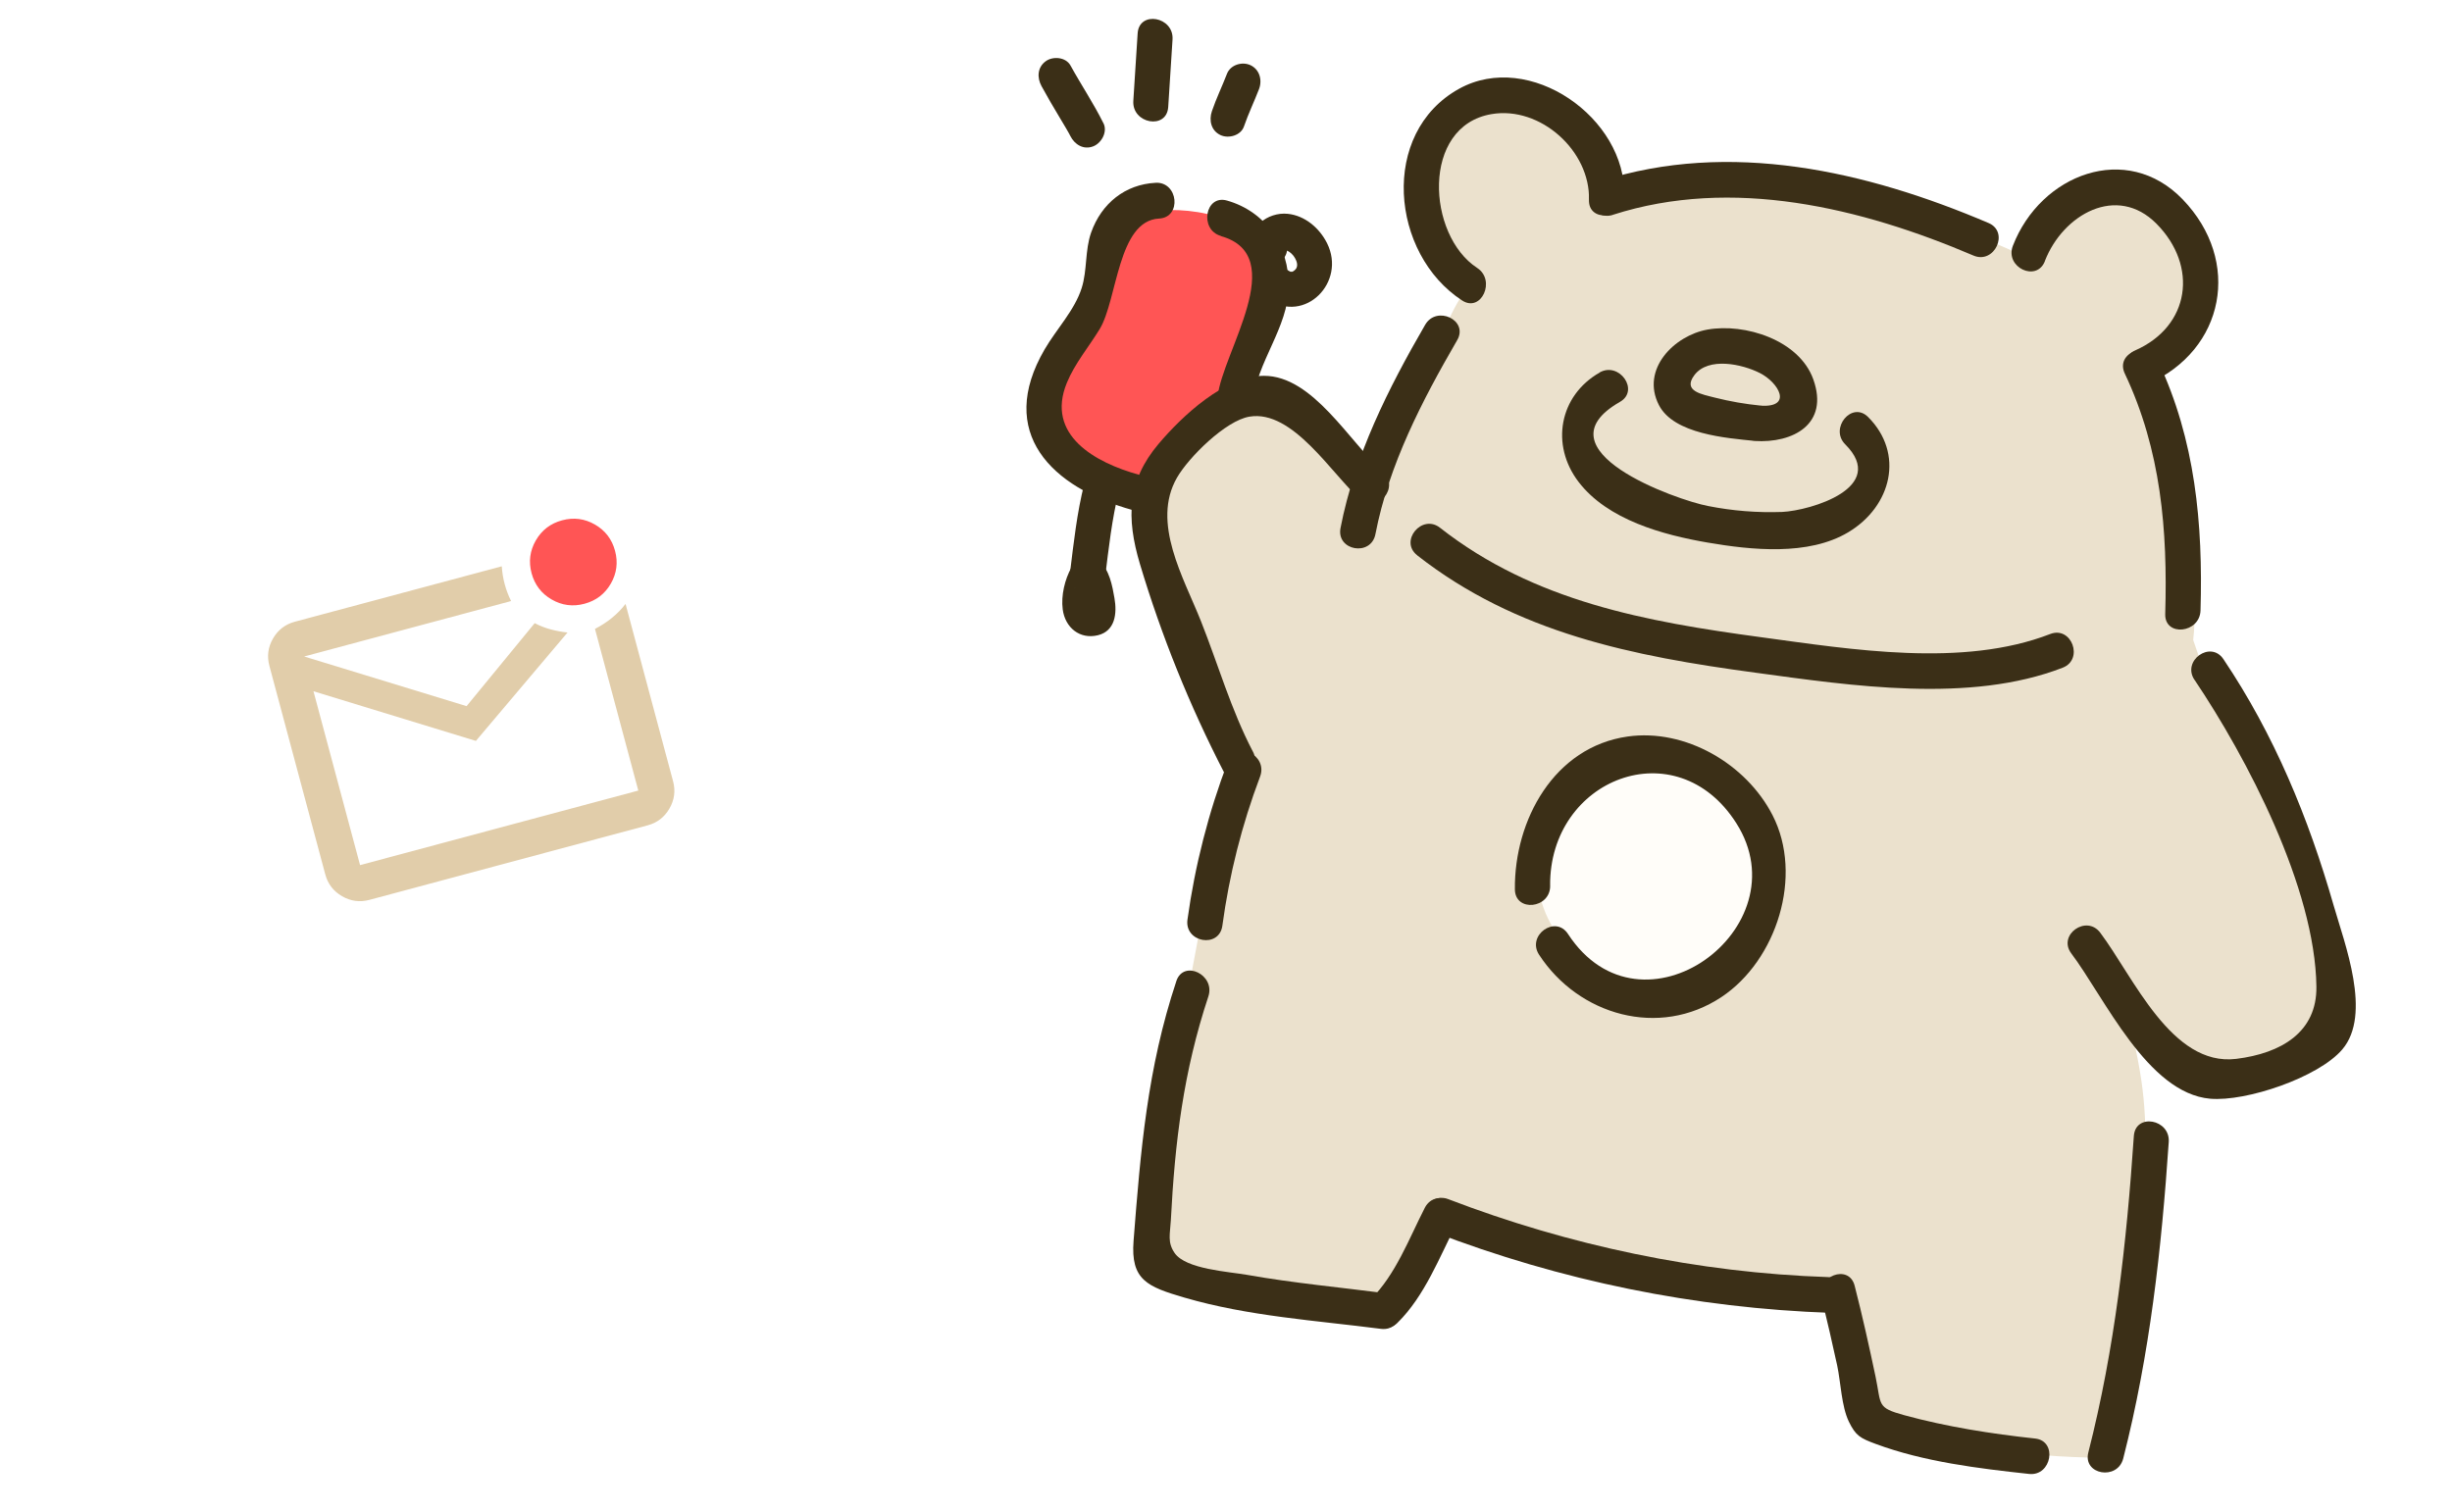
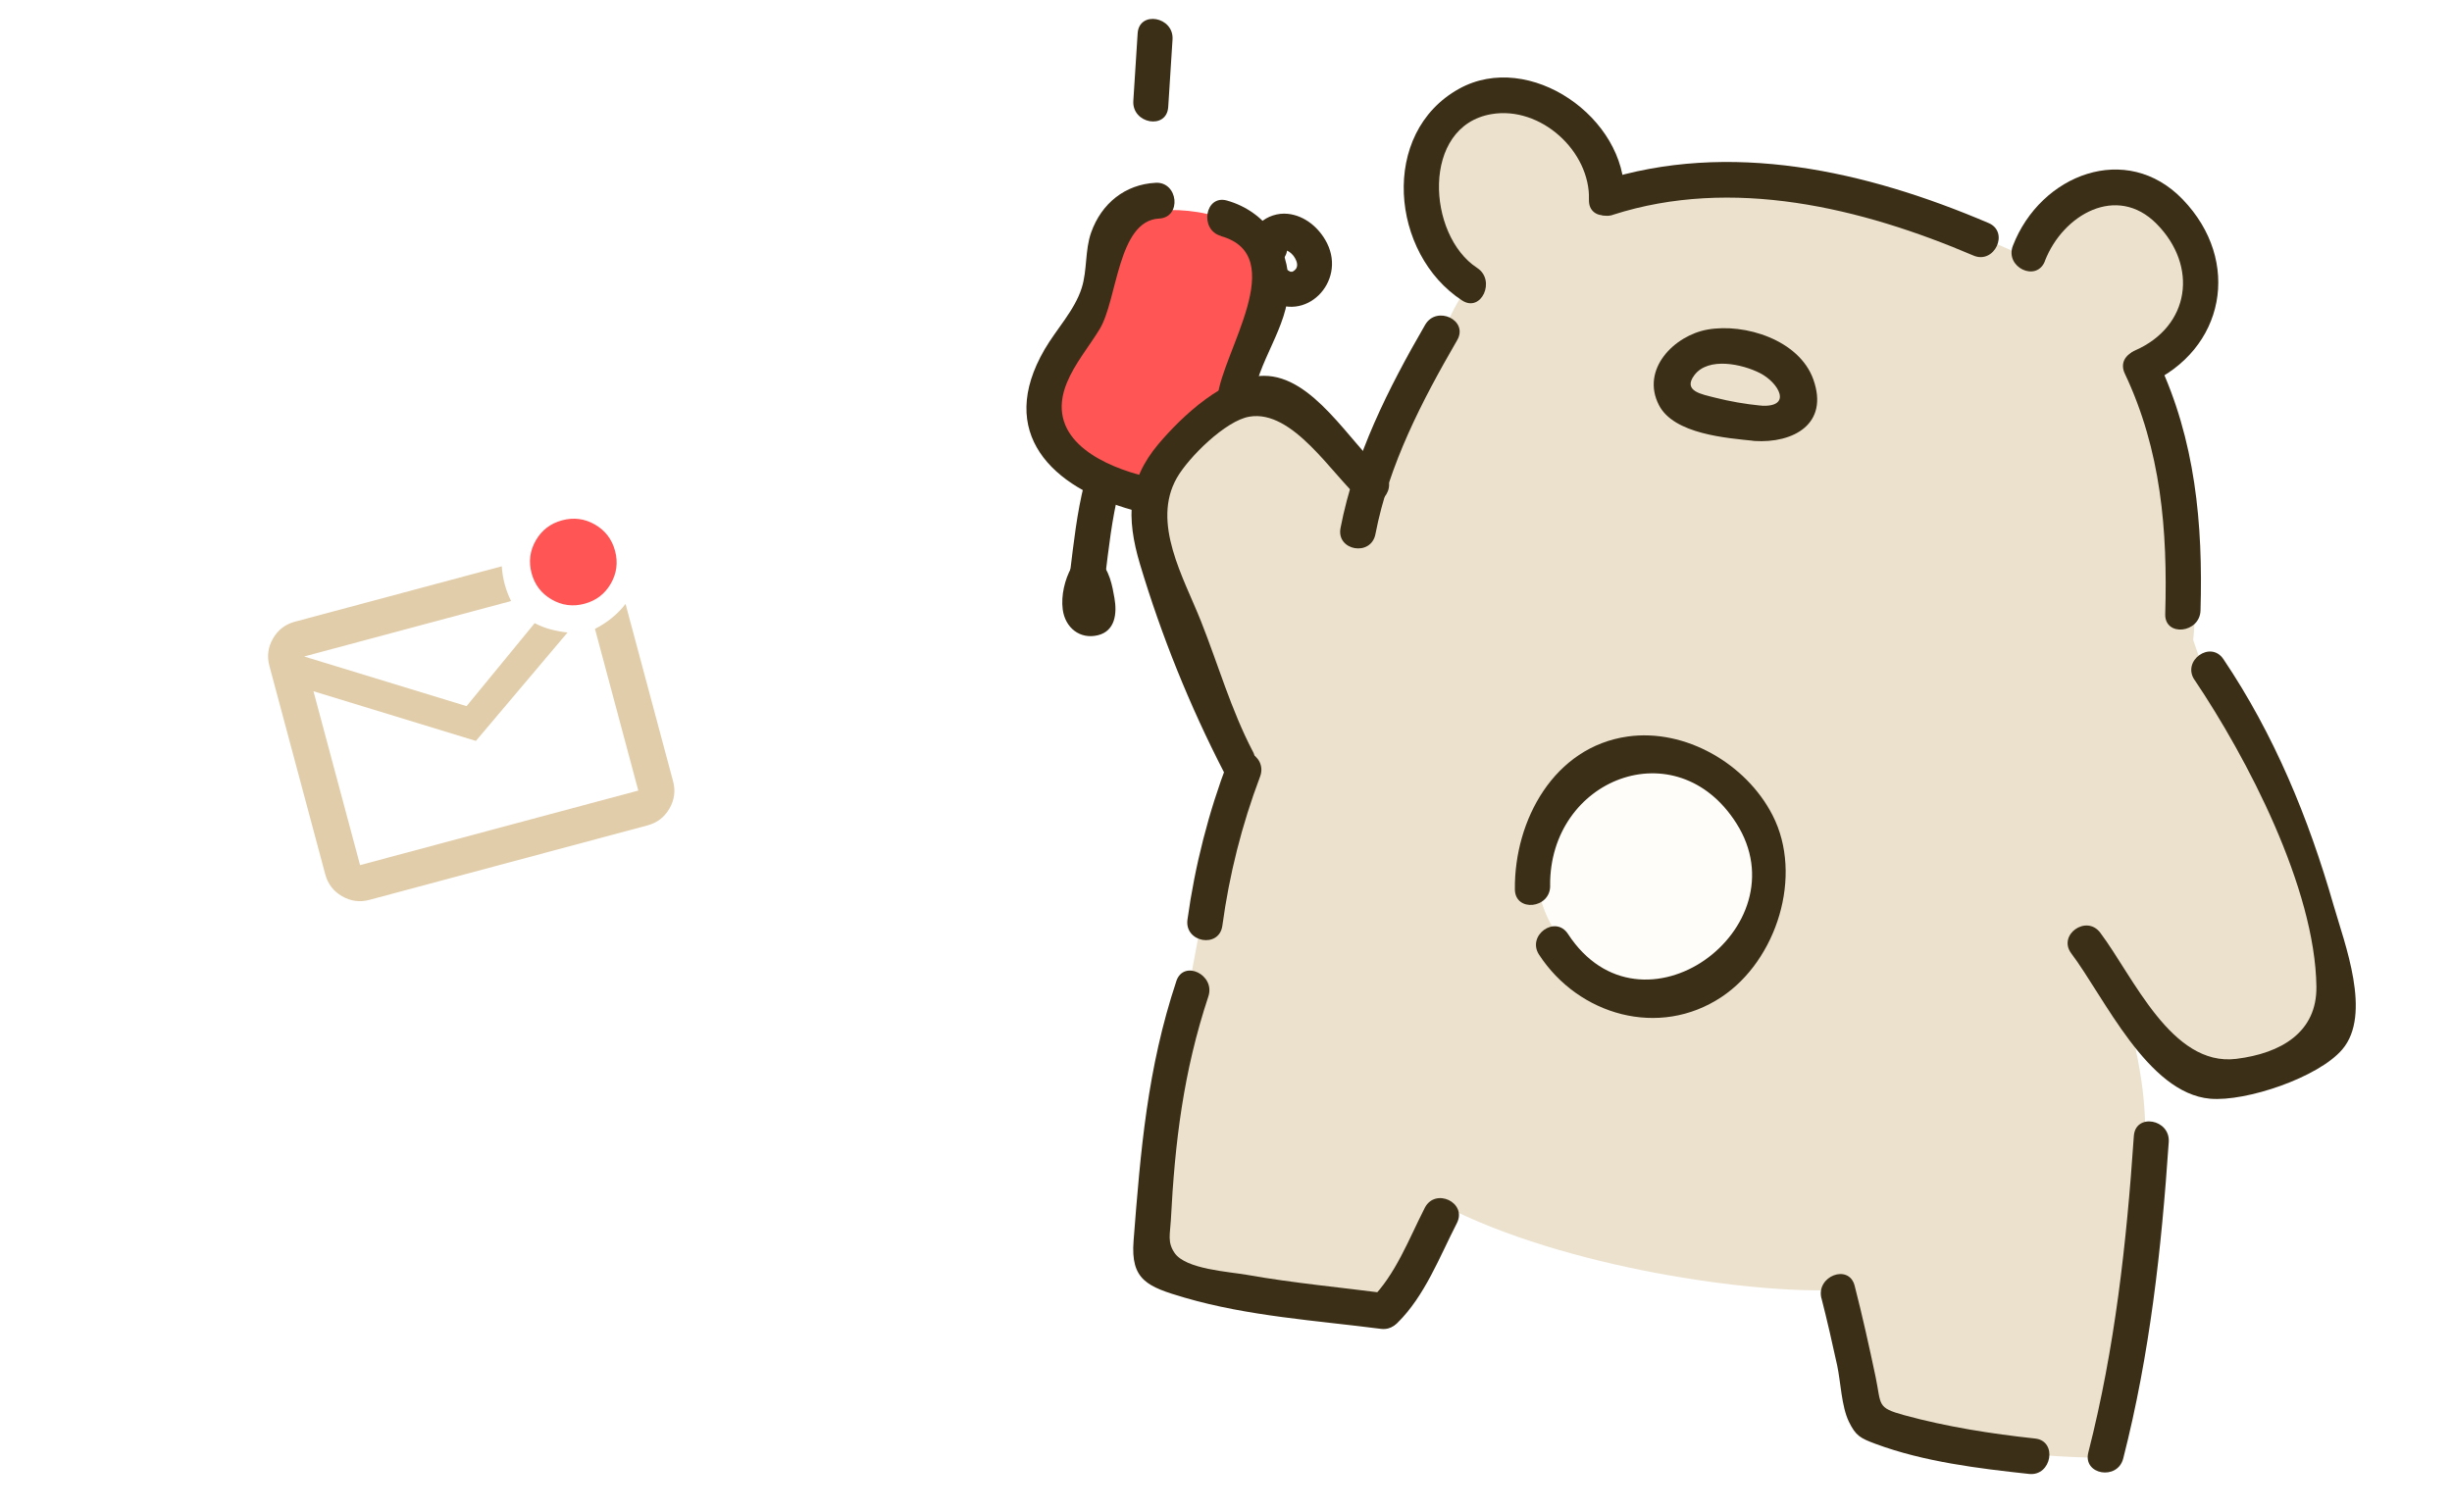
<svg xmlns="http://www.w3.org/2000/svg" width="227" height="140" viewBox="0 0 227 140" fill="none">
  <g filter="url(#filter0_d_2833_103)">
    <rect x="8.625" y="32" width="70" height="70" rx="35" fill="white" />
    <mask id="mask0_2833_103" style="mask-type:alpha" maskUnits="userSpaceOnUse" x="19" y="42" width="50" height="50">
      <rect x="19.13" y="52.858" width="40" height="40" transform="rotate(-15 19.13 52.858)" fill="#D9D9D9" />
    </mask>
    <g mask="url(#mask0_2833_103)">
      <path d="M34.197 83.33C33.312 83.567 32.469 83.455 31.669 82.993C30.87 82.532 30.352 81.858 30.114 80.973L24.938 61.654C24.701 60.769 24.813 59.926 25.274 59.127C25.736 58.328 26.41 57.809 27.295 57.572L46.453 52.439C46.489 53.004 46.579 53.555 46.723 54.092C46.867 54.628 47.064 55.151 47.315 55.658L28.158 60.792L43.194 65.39L49.502 57.704C49.972 57.952 50.462 58.144 50.973 58.28C51.484 58.417 52.006 58.514 52.539 58.572L44.056 68.61L29.02 64.011L33.334 80.11L59.092 73.208L55.081 58.236C55.662 57.937 56.188 57.595 56.66 57.209C57.132 56.824 57.549 56.396 57.912 55.925L62.312 72.346C62.549 73.231 62.437 74.073 61.975 74.873C61.514 75.672 60.84 76.191 59.955 76.428L34.197 83.33Z" fill="#E1CDAA" />
      <path d="M51.073 55.514C52.025 56.064 53.038 56.196 54.111 55.908C55.185 55.62 55.996 55 56.546 54.048C57.096 53.095 57.227 52.082 56.94 51.009C56.652 49.936 56.032 49.124 55.08 48.574C54.127 48.024 53.114 47.893 52.041 48.181C50.968 48.468 50.156 49.088 49.606 50.041C49.056 50.993 48.925 52.006 49.212 53.08C49.5 54.153 50.12 54.964 51.073 55.514Z" fill="#FF5555" />
    </g>
    <path d="M83.273 46.2L70.346 47.14L74.875 59.809L83.273 46.2Z" fill="white" />
  </g>
  <path d="M117.024 27.328C118.612 20.507 111.4 19.248 107.596 19.471C102.038 19.872 101.2 26.66 101.475 30.003C99.656 30.171 96.281 32.01 97.34 38.028C98.399 44.047 104.177 44.994 106.934 44.716C109.636 41.762 115.436 34.15 117.024 27.328Z" fill="#FF5555" />
  <path d="M136.212 26.158C134.227 24.654 130.919 20.741 131.581 17.13C132.408 12.616 137.37 6.263 143.986 10.777C149.28 14.389 149.5 17.242 148.453 18.635C153.36 16.74 167.541 15.258 183.024 21.811C185.108 22.694 186.795 23.437 188.142 24.059C189.246 22.097 191.072 19.579 192.783 19.471C195.43 19.304 197.415 15.96 202.046 22.982C205.752 28.599 201.054 32.456 198.242 33.682C199.565 38.809 203.965 51.504 203.039 59.261L204.362 63.106C207.725 70.852 216.933 81.329 215.445 93.032C214.803 98.075 208.497 99.051 205.355 99.051C203.72 98.382 199.976 96.642 196.611 93.042C197.261 95.031 197.844 97.377 198.242 100.054C199.485 108.412 197.699 121.632 194.603 134.996C188.152 134.94 174.919 133.758 173.595 130.816C172.272 127.874 170.618 122.234 170.122 119.447C162.568 119.838 144.946 117.475 133.566 111.59L128.603 120.952L117.19 120.116L106.438 116.104C108.092 102.562 112.095 75.177 115.536 71.298C112.448 65.892 107.099 54.279 107.099 47.056C107.099 39.834 114.102 37.137 117.19 37.36L123.145 41.372L126.949 47.056C129.32 41.261 133.698 28.833 136.212 26.158Z" fill="#EBE1CD" />
  <path d="M136.751 24.808C132.098 21.782 131.547 11.685 138.071 10.569C142.615 9.789 147.239 13.991 147.102 18.506C147.037 20.638 150.302 20.296 150.369 18.178C150.592 10.915 141.589 4.617 135.081 8.219C127.686 12.315 128.739 23.524 135.361 27.825C137.135 28.98 138.509 25.953 136.756 24.814L136.751 24.808Z" fill="#3B2F17" />
  <path d="M152.773 91C158.572 91 163.273 86.299 163.273 80.5C163.273 74.701 158.572 70 152.773 70C146.974 70 142.273 74.701 142.273 80.5C142.273 86.299 146.974 91 152.773 91Z" fill="#FFFDF9" />
  <path d="M149.308 19.894C160.36 16.341 172.285 19.22 182.702 23.666C184.645 24.495 186.046 21.486 184.099 20.653C172.783 15.824 160.118 12.933 148.165 16.777C146.153 17.425 147.304 20.54 149.318 19.898L149.308 19.894Z" fill="#3B2F17" />
  <path d="M189.311 24.166C190.981 19.859 195.977 17.015 199.645 20.721C203.525 24.64 202.756 30.21 197.666 32.449C195.744 33.298 196.872 36.42 198.819 35.57C205.985 32.418 207.564 24.168 202.07 18.466C196.882 13.075 188.915 16.126 186.348 22.758C185.579 24.745 188.542 26.169 189.315 24.174L189.311 24.166Z" fill="#3B2F17" />
  <path d="M131.937 30.078C128.533 35.951 125.403 42.171 124.102 48.896C123.697 51 126.929 51.564 127.334 49.461C128.574 43.025 131.658 37.096 134.904 31.496C135.974 29.647 132.997 28.246 131.937 30.078Z" fill="#3B2F17" />
  <path d="M196.706 34.585C200.066 41.697 200.679 49.087 200.451 56.858C200.387 58.989 203.652 58.65 203.718 56.532C203.954 48.508 203.237 40.733 199.78 33.417C198.875 31.503 195.795 32.648 196.706 34.587V34.585Z" fill="#3B2F17" />
-   <path d="M131.2 51.425C140.411 58.642 151.176 60.76 162.502 62.291C171.37 63.493 182.356 65.168 190.961 61.829C192.931 61.065 191.789 57.944 189.808 58.709C181.714 61.849 171.411 60.14 163.053 59.009C152.384 57.566 142.031 55.705 133.308 48.867C131.639 47.56 129.525 50.103 131.195 51.414L131.2 51.425Z" fill="#3B2F17" />
  <path d="M162.983 37.558C161.567 37.418 160.164 37.174 158.784 36.826C157.606 36.518 155.731 36.241 156.862 34.737C158.152 33.021 161.303 33.719 162.919 34.542C164.649 35.408 166.023 37.757 162.989 37.566C160.898 37.429 160.321 40.704 162.435 40.836C166.002 41.061 169.353 39.276 167.871 35.129C166.567 31.478 161.53 29.904 158.071 30.52C155.012 31.067 151.87 34.185 153.58 37.513C154.964 40.208 159.856 40.563 162.439 40.829C164.526 41.049 165.099 37.772 162.996 37.55L162.983 37.558Z" fill="#3B2F17" />
-   <path d="M148.086 34.503C144.349 36.639 143.522 41.199 146.14 44.624C148.83 48.147 153.97 49.535 158.085 50.242C162.12 50.934 167.42 51.502 171.121 49.28C175.12 46.879 176.321 41.995 172.945 38.617C171.438 37.109 169.34 39.668 170.831 41.152C174.83 45.155 167.606 47.277 164.997 47.406C162.695 47.49 160.391 47.306 158.131 46.858C155.223 46.311 142.164 41.677 149.975 37.212C151.814 36.161 149.908 33.452 148.084 34.493L148.086 34.503Z" fill="#3B2F17" />
  <path d="M143.507 82.022C143.414 72.106 155.202 67.499 160.748 76.235C166.908 85.935 151.96 96.91 145.161 86.487C143.995 84.696 141.318 86.621 142.482 88.406C146.145 94.023 153.599 96.163 159.376 92.323C164.481 88.927 166.974 81.092 164.099 75.49C161.649 70.715 156.011 67.452 150.686 68.203C143.876 69.167 140.184 75.941 140.244 82.35C140.263 84.495 143.526 84.154 143.511 82.022H143.507Z" fill="#3B2F17" />
  <path d="M115.985 69.592C113.968 65.728 112.784 61.558 111.181 57.521C109.579 53.483 106.569 48.408 108.958 44.24C110.044 42.344 113.468 38.95 115.662 38.584C119.682 37.895 123.303 43.924 125.922 46.235C127.519 47.644 129.625 45.092 128.036 43.688C124.94 40.957 121.564 34.794 117.017 34.802C113.383 34.802 109.461 38.508 107.267 41.092C104.35 44.538 104.252 47.94 105.537 52.243C107.532 58.9 110.137 65.354 113.316 71.519C114.302 73.409 116.967 71.47 115.993 69.6L115.985 69.592Z" fill="#3B2F17" />
  <path d="M203.16 62.947C207.994 70.134 214.328 82.21 214.447 91.365C214.503 95.582 211.19 97.542 207.016 98.053C201.032 98.784 197.516 90.47 194.431 86.366C193.152 84.665 190.469 86.579 191.753 88.285C194.827 92.364 198.797 101.228 204.61 101.743C207.954 102.032 214.637 99.769 216.842 97.181C219.614 93.93 217.053 87.37 216.038 83.828C213.715 75.728 210.535 68.018 205.838 61.037C204.647 59.264 201.97 61.186 203.16 62.957V62.947Z" fill="#3B2F17" />
  <path d="M106.981 16.928C104.175 17.07 101.969 18.829 101.012 21.538C100.435 23.179 100.662 25.012 100.143 26.66C99.49 28.732 97.797 30.483 96.707 32.356C92.221 40.064 97.299 45.143 104.88 47.24C106.915 47.803 107.457 44.519 105.436 43.961C101.4 42.845 96.777 40.298 98.767 35.447C99.503 33.655 100.806 32.116 101.806 30.472C103.45 27.764 103.466 20.435 107.303 20.239C109.417 20.134 109.089 16.82 106.981 16.924V16.928Z" fill="#3B2F17" />
  <path d="M113.03 21.864C119.488 23.678 113.16 32.619 112.724 36.731C112.501 38.849 115.73 39.428 115.956 37.294C116.362 33.471 119.246 30.374 119.302 26.567C119.358 22.76 117.159 19.582 113.587 18.57C111.556 18 111.012 21.283 113.03 21.849V21.864Z" fill="#3B2F17" />
  <path d="M100.378 44.806C99.702 47.478 99.402 50.243 99.066 52.976C98.806 55.094 102.035 55.672 102.298 53.542C102.634 50.811 102.934 48.043 103.609 45.371C104.135 43.296 100.901 42.742 100.378 44.806Z" fill="#3B2F17" />
  <path d="M99.627 54.532C99.804 54.651 99.252 54.226 99.588 54.507C99.341 54.3 99.525 54.357 99.588 54.554C99.694 54.882 99.811 55.2 99.89 55.529C99.817 55.211 99.936 55.808 99.946 55.869C99.967 56.011 99.986 56.153 99.998 56.298C100.013 56.506 99.898 56.865 100.017 56.456C99.986 56.651 100.017 56.588 100.094 56.29C100.161 56.115 100.271 55.961 100.413 55.841C100.555 55.722 100.725 55.641 100.907 55.607C101.01 55.588 100.986 55.59 100.832 55.607C100.976 55.59 101.121 55.616 101.251 55.681C101.385 55.745 101.501 55.842 101.587 55.964C101.681 56.171 101.704 56.216 101.658 56.097C101.635 56.043 101.616 55.986 101.602 55.929C101.652 56.145 101.662 56.157 101.635 55.968C101.626 55.875 101.621 55.781 101.622 55.687C101.612 55.863 101.622 55.882 101.622 55.761C101.704 54.899 101.743 54.71 102.162 53.955C102.58 53.2 102.135 52.102 101.376 51.741C100.524 51.336 99.631 51.753 99.195 52.539C98.574 53.657 98.218 55.145 98.384 56.428C98.601 58.11 99.959 59.233 101.637 58.825C103.245 58.435 103.424 56.801 103.174 55.387C102.996 54.336 102.688 52.621 101.725 51.974C100.987 51.478 100.032 51.433 99.419 52.169C98.9 52.795 98.877 54.014 99.612 54.509L99.627 54.532Z" fill="#3B2F17" />
  <path d="M119.141 22.82C119.103 22.469 119.046 22.521 118.97 22.976C118.573 23.124 118.541 23.168 118.876 23.109C118.952 23.14 119.03 23.165 119.11 23.185C119.445 23.335 119.722 23.594 119.898 23.92C120.067 24.22 120.171 24.579 119.994 24.87C119.907 24.993 119.79 25.092 119.654 25.157C119.554 25.196 119.385 25.108 119.498 25.184C118.761 24.689 117.805 24.644 117.192 25.379C116.674 26.003 116.649 27.226 117.385 27.72C120.819 30.019 124.648 26.132 122.859 22.529C122.16 21.121 120.805 19.959 119.208 19.799C117.36 19.617 115.411 21.067 115.868 23.132C116.061 24.008 116.702 24.72 117.661 24.624C118.459 24.544 119.327 23.686 119.131 22.804L119.141 22.82Z" fill="#3B2F17" />
  <path d="M108.151 9.914L108.55 3.657C108.685 1.541 105.454 0.953 105.32 3.091L104.92 9.342C104.786 11.459 108.014 12.046 108.151 9.908V9.914Z" fill="#3B2F17" />
-   <path d="M102.153 11.412C101.242 9.573 100.091 7.862 99.103 6.064C98.671 5.283 97.487 5.184 96.819 5.664C96.031 6.229 95.992 7.195 96.425 7.983C96.957 8.958 97.514 9.908 98.083 10.856C98.287 11.193 98.49 11.531 98.688 11.87C98.782 12.032 98.88 12.194 98.967 12.358C99.012 12.428 99.05 12.503 99.082 12.58C99.48 13.382 100.301 13.895 101.196 13.555C101.965 13.267 102.557 12.221 102.157 11.41L102.153 11.412Z" fill="#3B2F17" />
-   <path d="M115.163 11.708C115.566 10.538 116.11 9.411 116.556 8.252C116.877 7.415 116.61 6.438 115.77 6.038C115.001 5.676 113.912 5.994 113.589 6.836C113.143 7.995 112.597 9.118 112.196 10.292C111.905 11.141 112.121 12.097 112.982 12.506C113.718 12.857 114.871 12.563 115.163 11.708Z" fill="#3B2F17" />
  <path d="M113.686 70.499C111.885 75.223 110.626 80.142 109.933 85.159C109.641 87.275 112.871 87.85 113.163 85.724C113.8 81 114.972 76.367 116.655 71.915C117.408 69.926 114.445 68.498 113.686 70.499Z" fill="#3B2F17" />
  <path d="M108.902 90.858C106.212 98.956 105.595 106.53 104.943 114.899C104.659 118.535 106.217 119.155 109.67 120.165C115.564 121.884 121.79 122.274 127.845 123.054C129.93 123.325 130.499 120.046 128.401 119.773C124.094 119.214 119.753 118.816 115.481 118.059C113.739 117.751 109.78 117.538 108.742 116.028C108.056 115.028 108.327 114.273 108.395 112.988C108.767 105.74 109.559 99.241 111.867 92.272C112.534 90.263 109.571 88.829 108.9 90.856L108.902 90.858Z" fill="#3B2F17" />
  <path d="M129.383 122.486C131.904 120.009 133.278 116.372 134.873 113.265C135.849 111.361 132.876 109.949 131.904 111.847C130.434 114.716 129.2 118.059 126.875 120.345C125.357 121.835 127.88 123.963 129.383 122.49V122.486Z" fill="#3B2F17" />
-   <path d="M132.686 114.062C144.483 118.602 156.936 121.14 169.545 121.575C171.646 121.646 171.309 118.334 169.224 118.26C157.222 117.858 145.302 115.348 134.076 111.043C132.112 110.292 130.705 113.3 132.679 114.056L132.686 114.062Z" fill="#3B2F17" />
  <path d="M168.63 120.228C169.157 122.289 169.631 124.363 170.081 126.442C170.415 128.002 170.475 130.23 171.165 131.652C171.803 132.968 172.229 133.181 173.663 133.715C178.108 135.363 183.167 135.984 187.85 136.489C189.937 136.715 190.51 133.436 188.406 133.21C184.353 132.773 180.237 132.127 176.299 131.051C173.717 130.345 174.186 130.124 173.636 127.489C173.04 124.667 172.416 121.854 171.699 119.061C171.17 116.992 168.102 118.17 168.624 120.232L168.63 120.228Z" fill="#3B2F17" />
  <path d="M197.547 105.188C196.874 115.096 195.794 124.86 193.333 134.495C192.802 136.569 196.036 137.121 196.563 135.059C199.025 125.426 200.105 115.662 200.777 105.751C200.921 103.635 197.703 103.048 197.547 105.188Z" fill="#3B2F17" />
  <defs>
    <filter id="filter0_d_2833_103" x="0.625" y="24" width="90.648" height="86" filterUnits="userSpaceOnUse" color-interpolation-filters="sRGB">
      <feFlood flood-opacity="0" result="BackgroundImageFix" />
      <feColorMatrix in="SourceAlpha" type="matrix" values="0 0 0 0 0 0 0 0 0 0 0 0 0 0 0 0 0 0 127 0" result="hardAlpha" />
      <feOffset />
      <feGaussianBlur stdDeviation="4" />
      <feComposite in2="hardAlpha" operator="out" />
      <feColorMatrix type="matrix" values="0 0 0 0 0 0 0 0 0 0 0 0 0 0 0 0 0 0 0.04 0" />
      <feBlend mode="normal" in2="BackgroundImageFix" result="effect1_dropShadow_2833_103" />
      <feBlend mode="normal" in="SourceGraphic" in2="effect1_dropShadow_2833_103" result="shape" />
    </filter>
  </defs>
</svg>